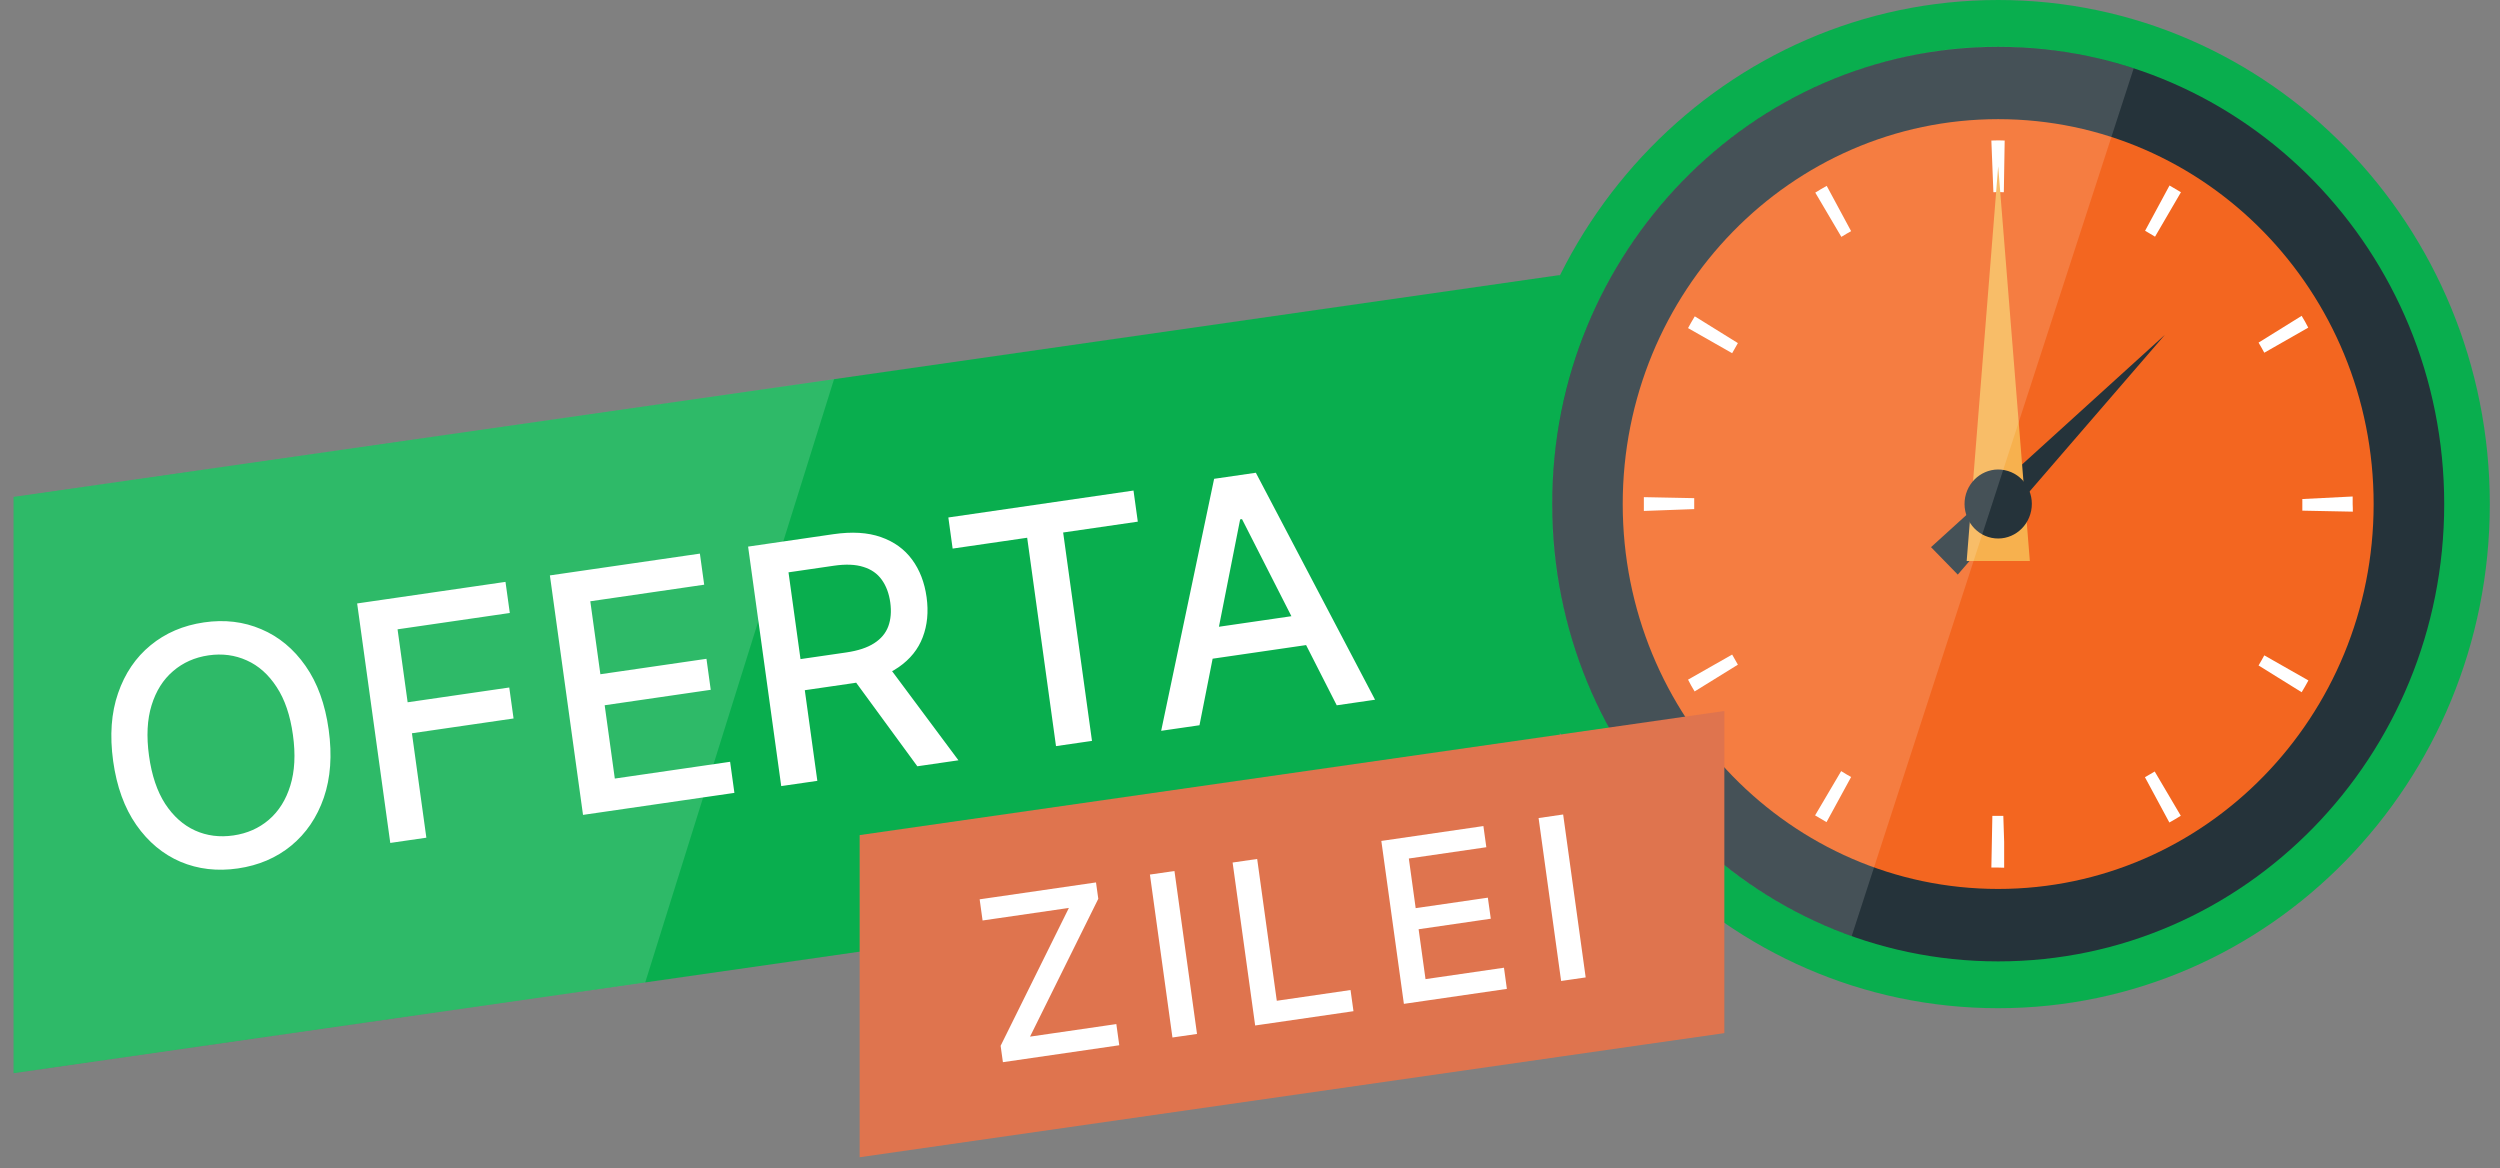
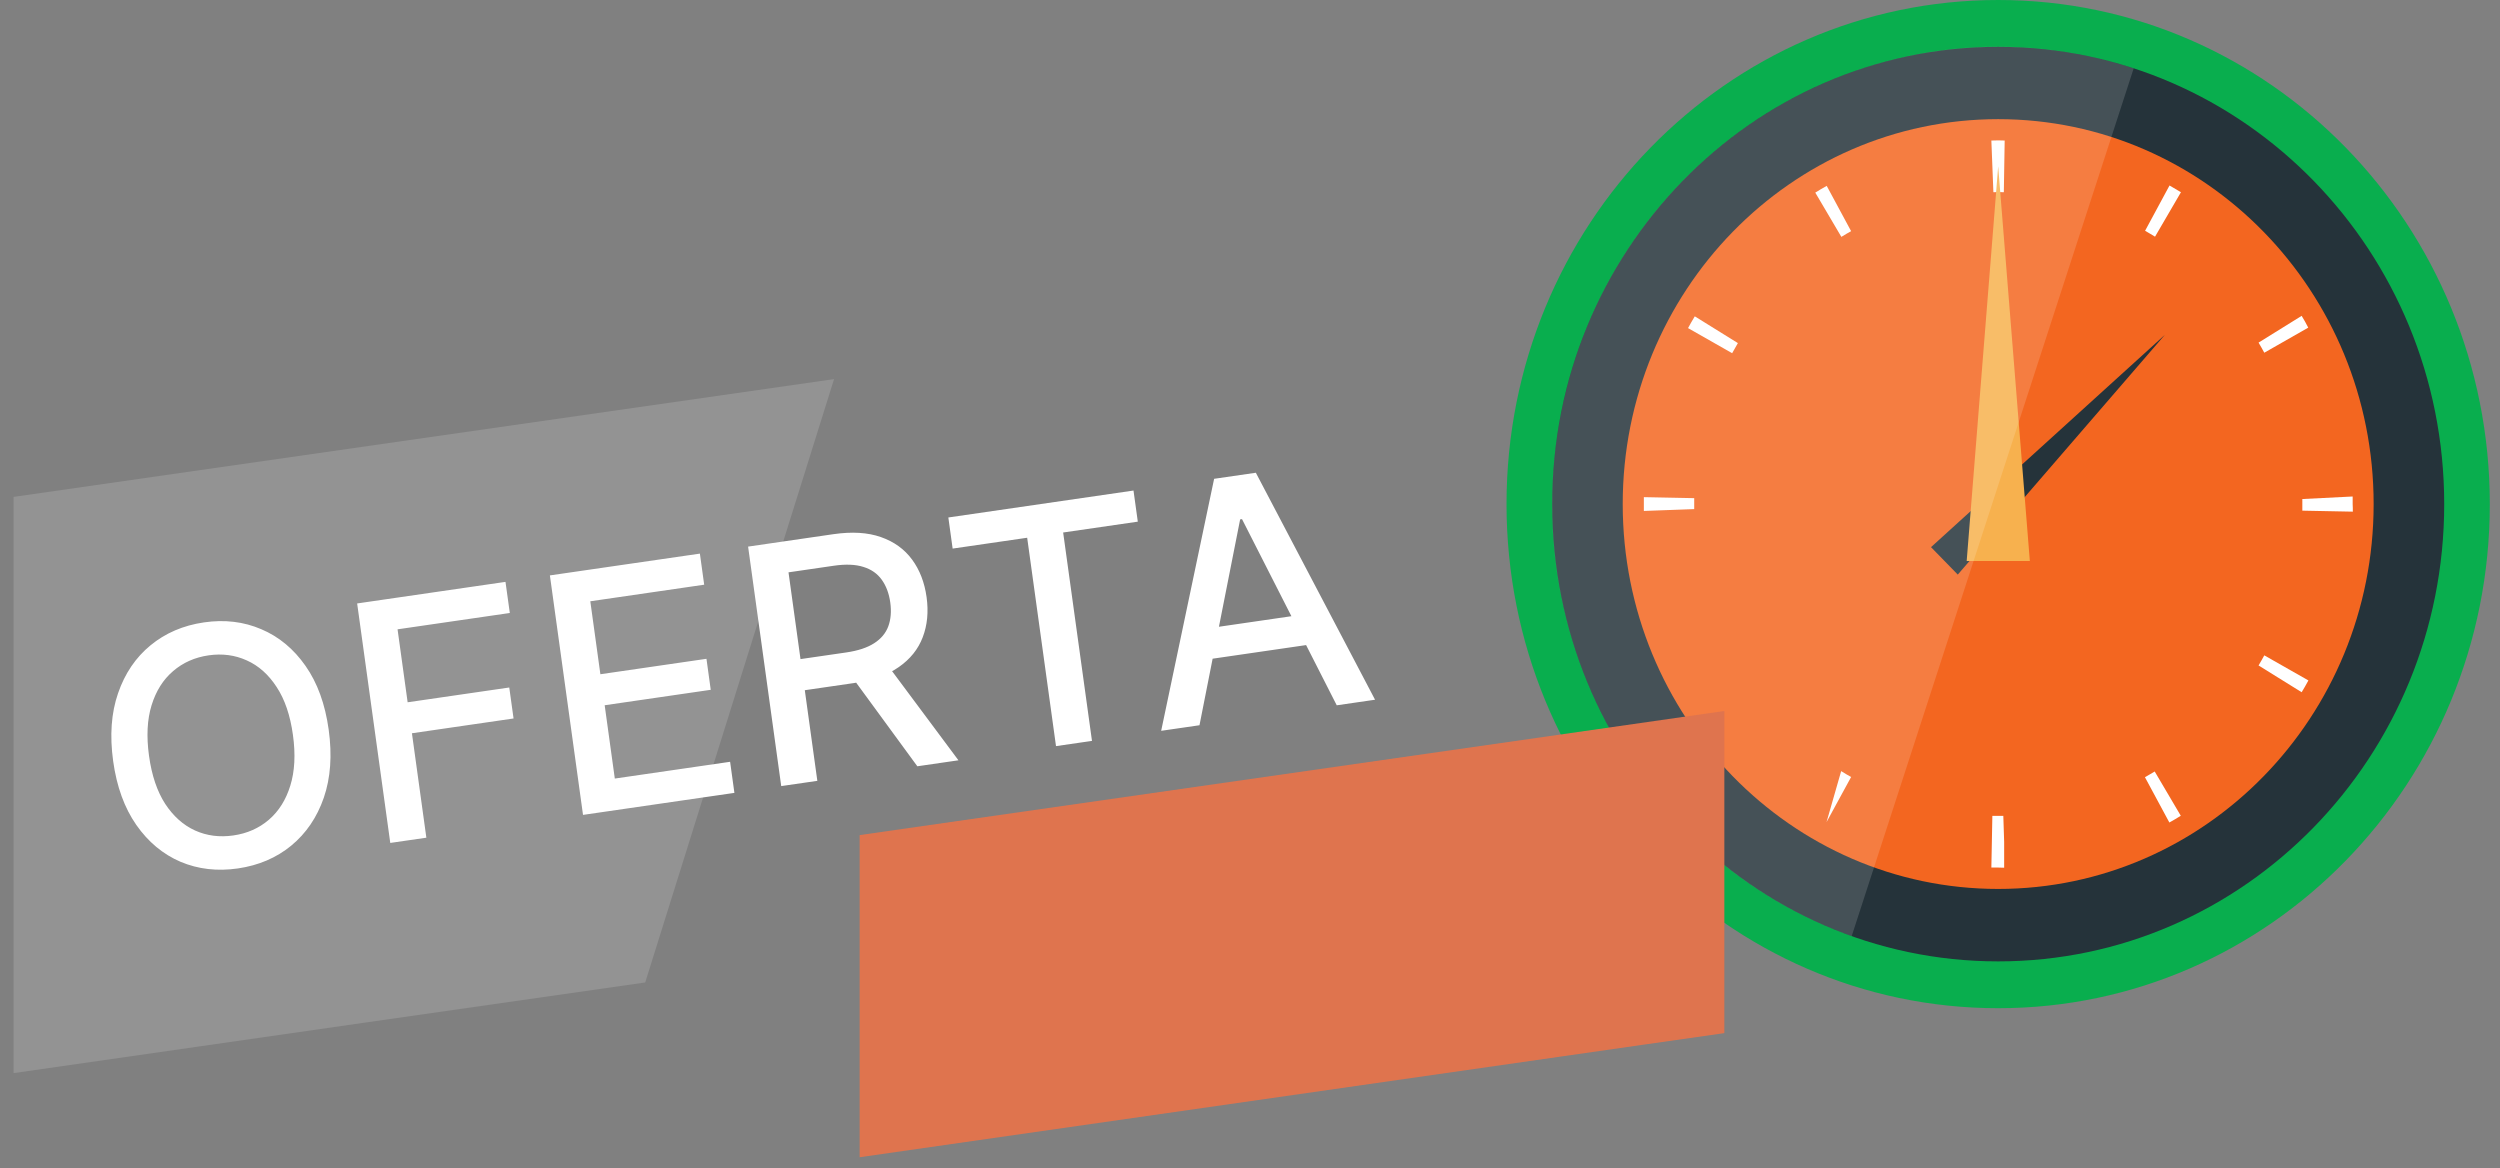
<svg xmlns="http://www.w3.org/2000/svg" width="92" height="43" viewBox="0 0 92 43" fill="none">
  <rect x="0" y="0" width="92" height="43" fill="#808080" stroke="none" />
-   <path d="M57.403 10.121L0.5 18.286V39.492L7.388 38.502L13.578 37.612L57.403 31.323V10.121Z" fill="#09AE4E" />
  <path d="M73.533 37.102C83.525 37.102 91.625 28.796 91.625 18.551C91.625 8.305 83.525 0 73.533 0C63.541 0 55.44 8.305 55.44 18.551C55.44 28.796 63.541 37.102 73.533 37.102Z" fill="#09AE4E" />
  <path d="M73.533 35.379C82.598 35.379 89.947 27.845 89.947 18.551C89.947 9.257 82.598 1.723 73.533 1.723C64.469 1.723 57.12 9.257 57.12 18.551C57.12 27.845 64.469 35.379 73.533 35.379Z" fill="#25333A" />
  <path d="M73.533 32.713C81.164 32.713 87.35 26.371 87.35 18.549C87.35 10.726 81.164 4.385 73.533 4.385C65.902 4.385 59.716 10.726 59.716 18.549C59.716 26.371 65.902 32.713 73.533 32.713Z" fill="#F36620" />
  <path d="M73.536 31.926C73.45 31.926 73.363 31.926 73.282 31.926L73.319 30.023H73.536H73.722L73.753 30.978V31.932L73.536 31.926Z" fill="white" />
  <path d="M79.832 30.268L78.934 28.601C79.058 28.533 79.175 28.459 79.293 28.391L80.253 30.02C80.117 30.107 79.975 30.188 79.832 30.268Z" fill="white" />
-   <path d="M67.216 30.254C67.074 30.174 66.931 30.087 66.795 30.006L67.755 28.377C67.873 28.451 67.997 28.526 68.121 28.594L67.216 30.254Z" fill="white" />
+   <path d="M67.216 30.254L67.755 28.377C67.873 28.451 67.997 28.526 68.121 28.594L67.216 30.254Z" fill="white" />
  <path d="M84.701 25.474L83.115 24.489C83.19 24.365 83.258 24.241 83.326 24.117L84.949 25.04C84.869 25.189 84.788 25.332 84.701 25.474Z" fill="white" />
-   <path d="M62.362 25.445C62.275 25.302 62.194 25.16 62.12 25.011L63.743 24.088C63.812 24.212 63.88 24.336 63.954 24.46L62.362 25.445Z" fill="white" />
  <path d="M86.584 18.829L84.726 18.792V18.556V18.364L86.578 18.271V18.556C86.584 18.643 86.584 18.736 86.584 18.829Z" fill="white" />
  <path d="M60.494 18.803V18.543V18.295L62.347 18.332V18.543V18.735L60.494 18.803Z" fill="white" />
  <path d="M63.743 12.998L62.12 12.074C62.201 11.926 62.281 11.783 62.368 11.641L63.954 12.626C63.88 12.75 63.812 12.874 63.743 12.998Z" fill="white" />
  <path d="M83.326 12.98C83.258 12.856 83.19 12.732 83.115 12.608L84.701 11.623C84.788 11.766 84.869 11.908 84.943 12.057L83.326 12.98Z" fill="white" />
  <path d="M67.762 8.717L66.802 7.088C66.938 7.001 67.081 6.92 67.223 6.84L68.121 8.507C67.998 8.575 67.88 8.643 67.762 8.717Z" fill="white" />
  <path d="M79.305 8.71C79.187 8.635 79.063 8.567 78.939 8.493L79.838 6.826C79.98 6.907 80.123 6.993 80.259 7.074L79.305 8.71Z" fill="white" />
  <path d="M73.741 7.074L73.542 7.068L73.357 7.074L73.282 5.172L73.542 5.166L73.772 5.172L73.741 7.074Z" fill="white" />
  <path d="M71.061 20.135L79.667 12.322L72.046 21.145L71.061 20.135Z" fill="#25333A" />
  <path d="M72.374 20.645L73.533 6.121L74.698 20.645H72.374Z" fill="#F7B14E" />
-   <path d="M74.747 18.795C74.611 19.483 73.96 19.929 73.291 19.793C72.622 19.656 72.188 18.987 72.318 18.299C72.454 17.612 73.105 17.166 73.774 17.302C74.449 17.438 74.883 18.107 74.747 18.795Z" fill="#25333A" />
  <g opacity="0.15">
    <path d="M78.52 2.515C77.944 2.329 77.349 2.168 76.742 2.044C67.851 0.229 59.207 6.146 57.435 15.266C55.812 23.612 60.515 31.742 68.142 34.449L78.52 2.515Z" fill="white" />
  </g>
  <path d="M63.456 26.164L31.635 30.731V42.586L57.391 38.888L60.461 38.447L63.456 38.019V26.164Z" fill="#DF744E" />
  <path d="M12.096 26.854C12.226 27.795 12.166 28.629 11.916 29.356C11.665 30.081 11.265 30.668 10.717 31.12C10.171 31.568 9.518 31.847 8.758 31.958C7.996 32.069 7.29 31.987 6.641 31.713C5.995 31.435 5.453 30.983 5.015 30.356C4.578 29.729 4.294 28.946 4.164 28.008C4.034 27.067 4.094 26.234 4.345 25.51C4.595 24.783 4.994 24.195 5.54 23.747C6.088 23.296 6.744 23.015 7.506 22.904C8.266 22.793 8.969 22.877 9.615 23.155C10.264 23.429 10.807 23.88 11.245 24.507C11.682 25.131 11.966 25.913 12.096 26.854ZM10.78 27.046C10.681 26.328 10.482 25.741 10.182 25.285C9.884 24.825 9.517 24.497 9.081 24.303C8.648 24.106 8.178 24.044 7.674 24.117C7.167 24.191 6.732 24.385 6.369 24.698C6.005 25.008 5.741 25.427 5.578 25.954C5.416 26.478 5.385 27.099 5.484 27.816C5.583 28.533 5.782 29.122 6.079 29.582C6.379 30.039 6.746 30.366 7.18 30.563C7.613 30.758 8.083 30.818 8.591 30.744C9.095 30.671 9.529 30.479 9.892 30.169C10.258 29.855 10.522 29.436 10.683 28.912C10.847 28.385 10.88 27.763 10.78 27.046ZM14.362 31.02L13.143 22.207L18.602 21.413L18.761 22.558L14.63 23.159L15.001 25.844L18.741 25.3L18.899 26.44L15.159 26.984L15.69 30.827L14.362 31.02ZM21.455 29.988L20.236 21.175L25.756 20.373L25.914 21.517L21.723 22.127L22.094 24.812L25.998 24.244L26.155 25.385L22.252 25.953L22.625 28.651L26.868 28.034L27.026 29.178L21.455 29.988ZM28.749 28.928L27.53 20.115L30.669 19.658C31.351 19.559 31.933 19.594 32.416 19.764C32.901 19.933 33.284 20.21 33.565 20.593C33.846 20.974 34.024 21.435 34.099 21.978C34.173 22.517 34.126 23.008 33.956 23.451C33.789 23.891 33.495 24.257 33.073 24.55C32.654 24.842 32.104 25.038 31.422 25.137L29.045 25.483L28.886 24.338L31.143 24.01C31.573 23.947 31.914 23.835 32.167 23.672C32.422 23.509 32.596 23.301 32.69 23.047C32.783 22.794 32.807 22.502 32.762 22.172C32.716 21.839 32.611 21.56 32.449 21.335C32.289 21.11 32.064 20.952 31.774 20.863C31.486 20.77 31.123 20.755 30.684 20.819L29.017 21.062L30.078 28.735L28.749 28.928ZM32.546 24.319L35.271 27.979L33.758 28.199L31.075 24.533L32.546 24.319ZM35.057 20.188L34.899 19.043L41.713 18.052L41.871 19.197L39.124 19.596L40.185 27.265L38.861 27.457L37.8 19.789L35.057 20.188ZM44.141 26.689L42.731 26.894L44.68 17.62L46.215 17.397L50.602 25.75L49.192 25.955L45.706 19.104L45.637 19.114L44.141 26.689ZM43.9 23.204L48.474 22.538L48.629 23.657L44.055 24.323L43.9 23.204Z" fill="white" />
-   <path d="M36.907 39.088L36.823 38.485L39.335 33.412L36.159 33.874L36.051 33.095L40.333 32.473L40.417 33.076L37.905 38.148L41.081 37.686L41.189 38.465L36.907 39.088ZM43.22 32.053L44.05 38.049L43.146 38.18L42.317 32.184L43.22 32.053ZM46.19 37.738L45.36 31.741L46.264 31.61L46.986 36.828L49.7 36.433L49.808 37.212L46.19 37.738ZM51.663 36.942L50.833 30.946L54.589 30.399L54.697 31.178L51.845 31.593L52.097 33.42L54.753 33.034L54.861 33.809L52.205 34.196L52.459 36.032L55.346 35.612L55.453 36.391L51.663 36.942ZM57.524 29.973L58.353 35.969L57.449 36.1L56.62 30.104L57.524 29.973Z" fill="white" />
  <g opacity="0.15">
    <path d="M30.694 13.951L0.5 18.285V39.491L7.388 38.501L13.578 37.611L23.744 36.155L30.694 13.951Z" fill="white" />
  </g>
</svg>